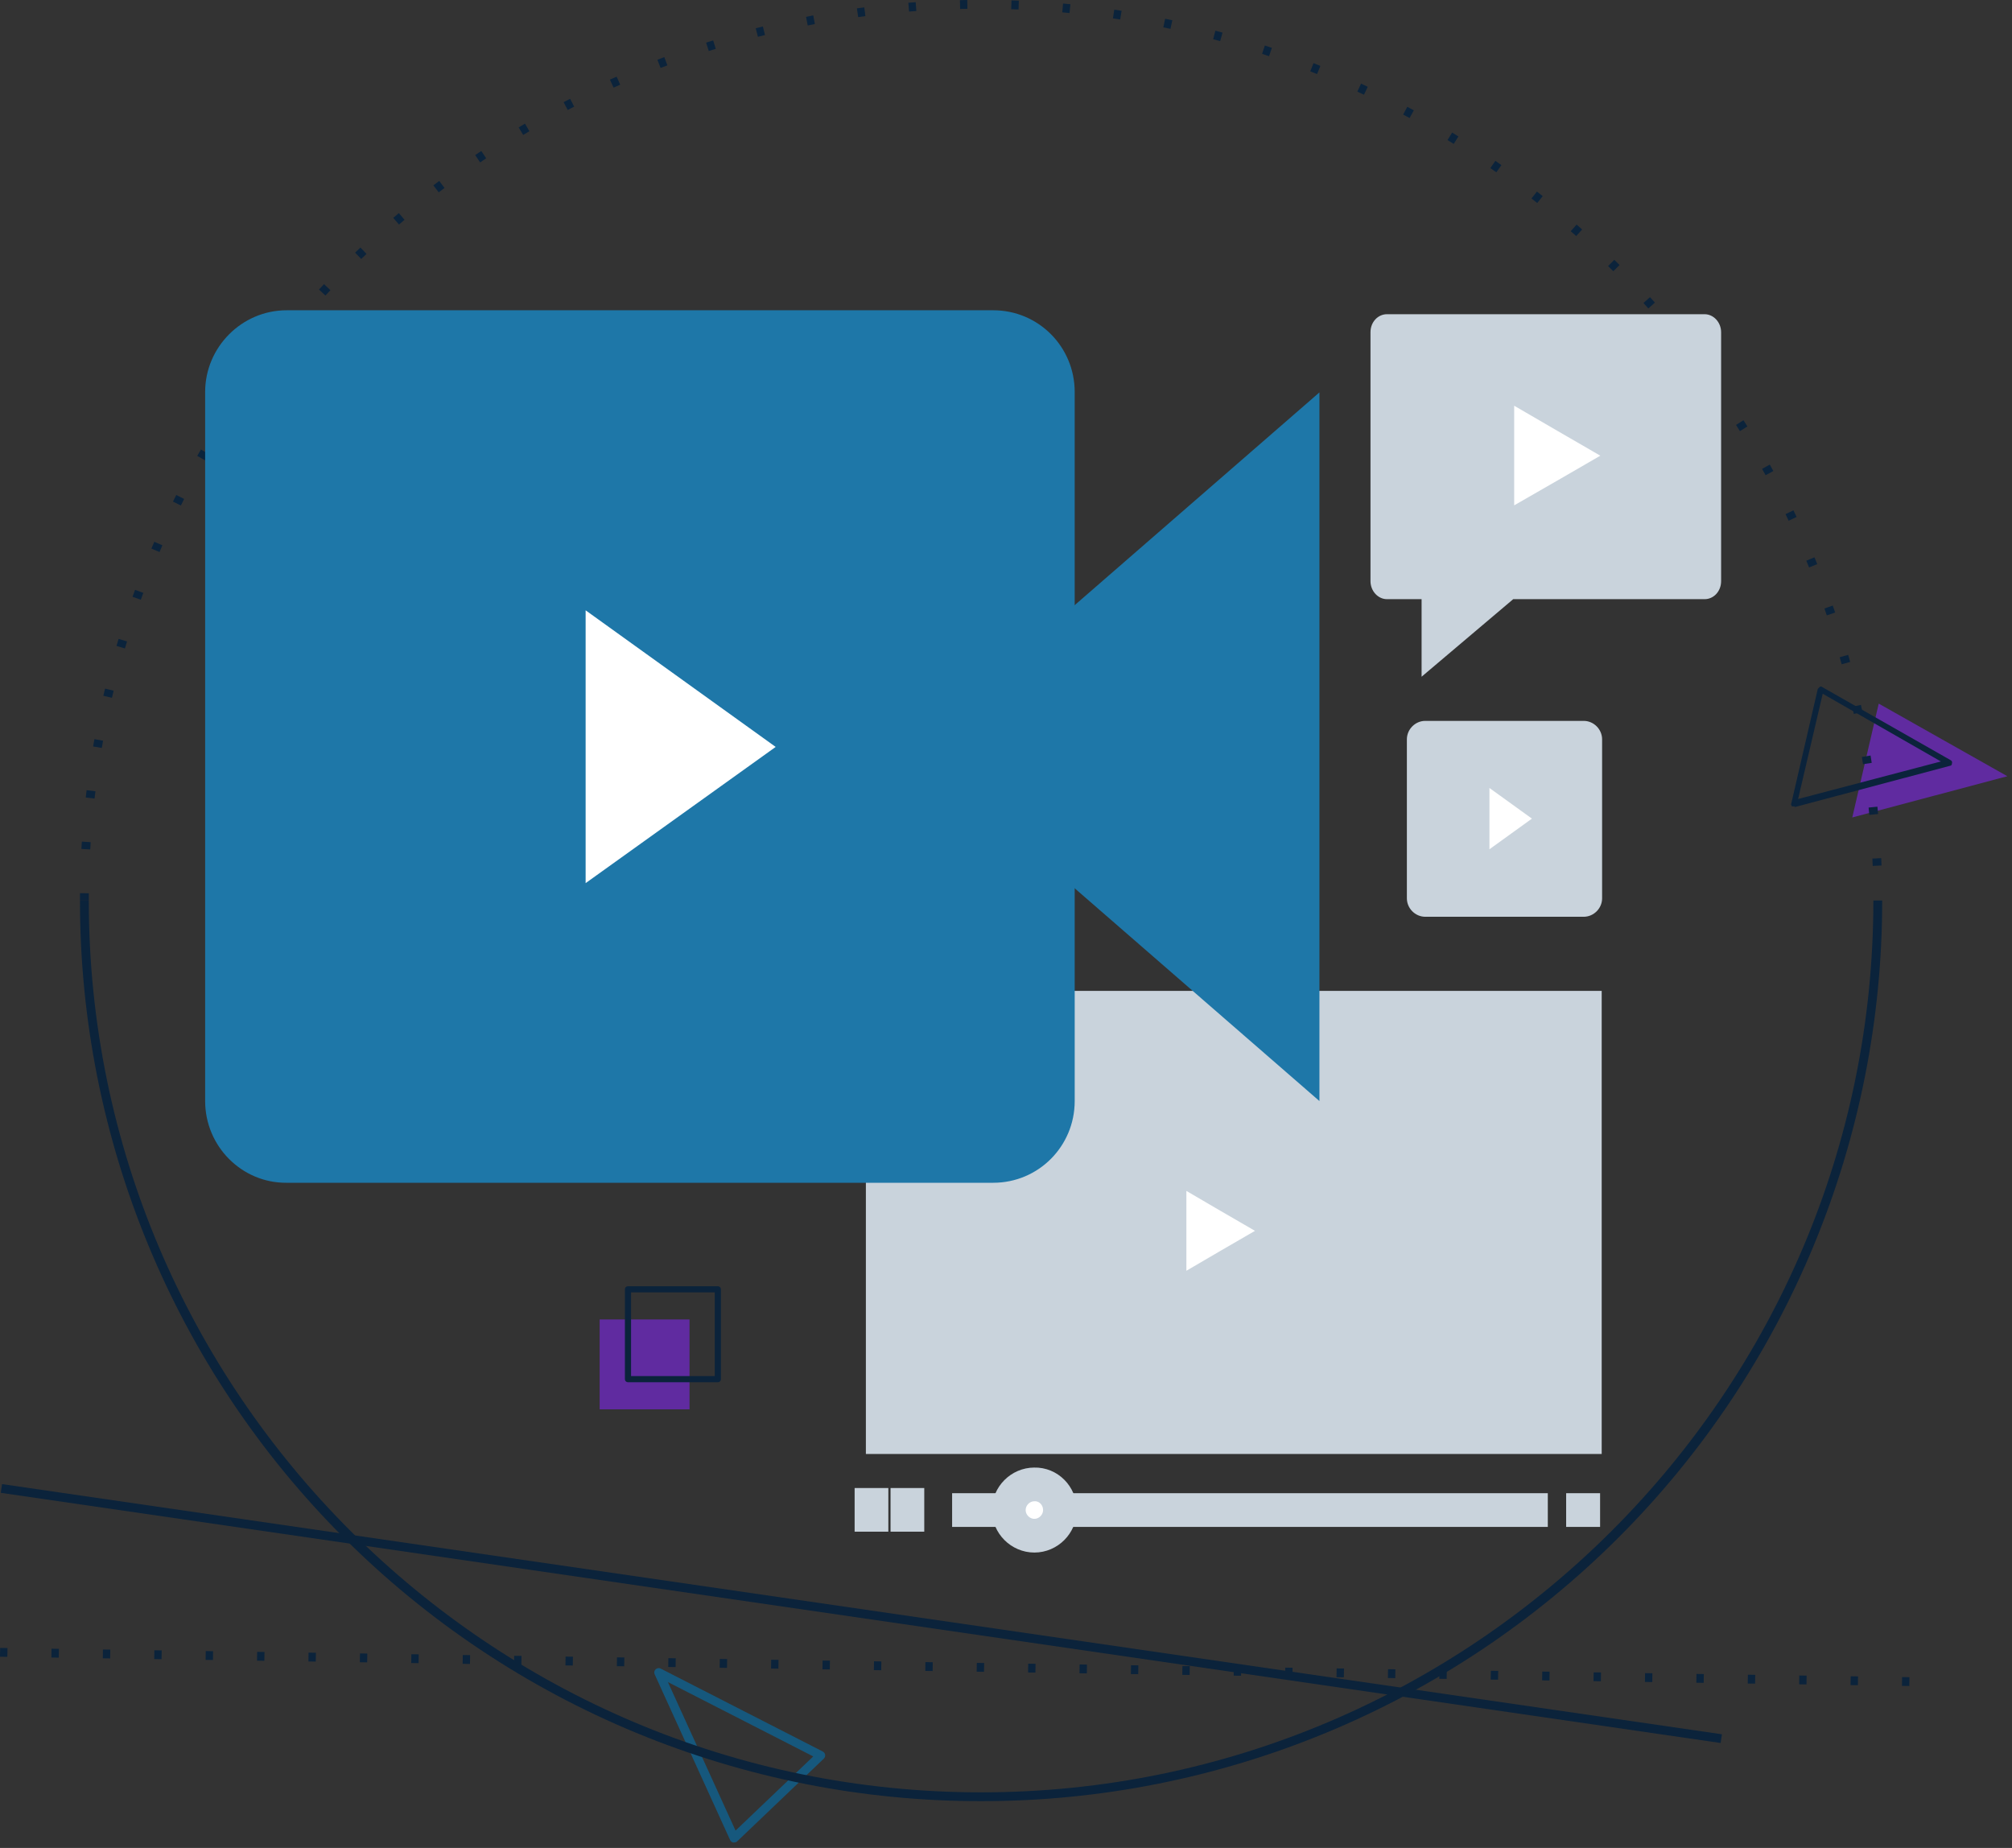
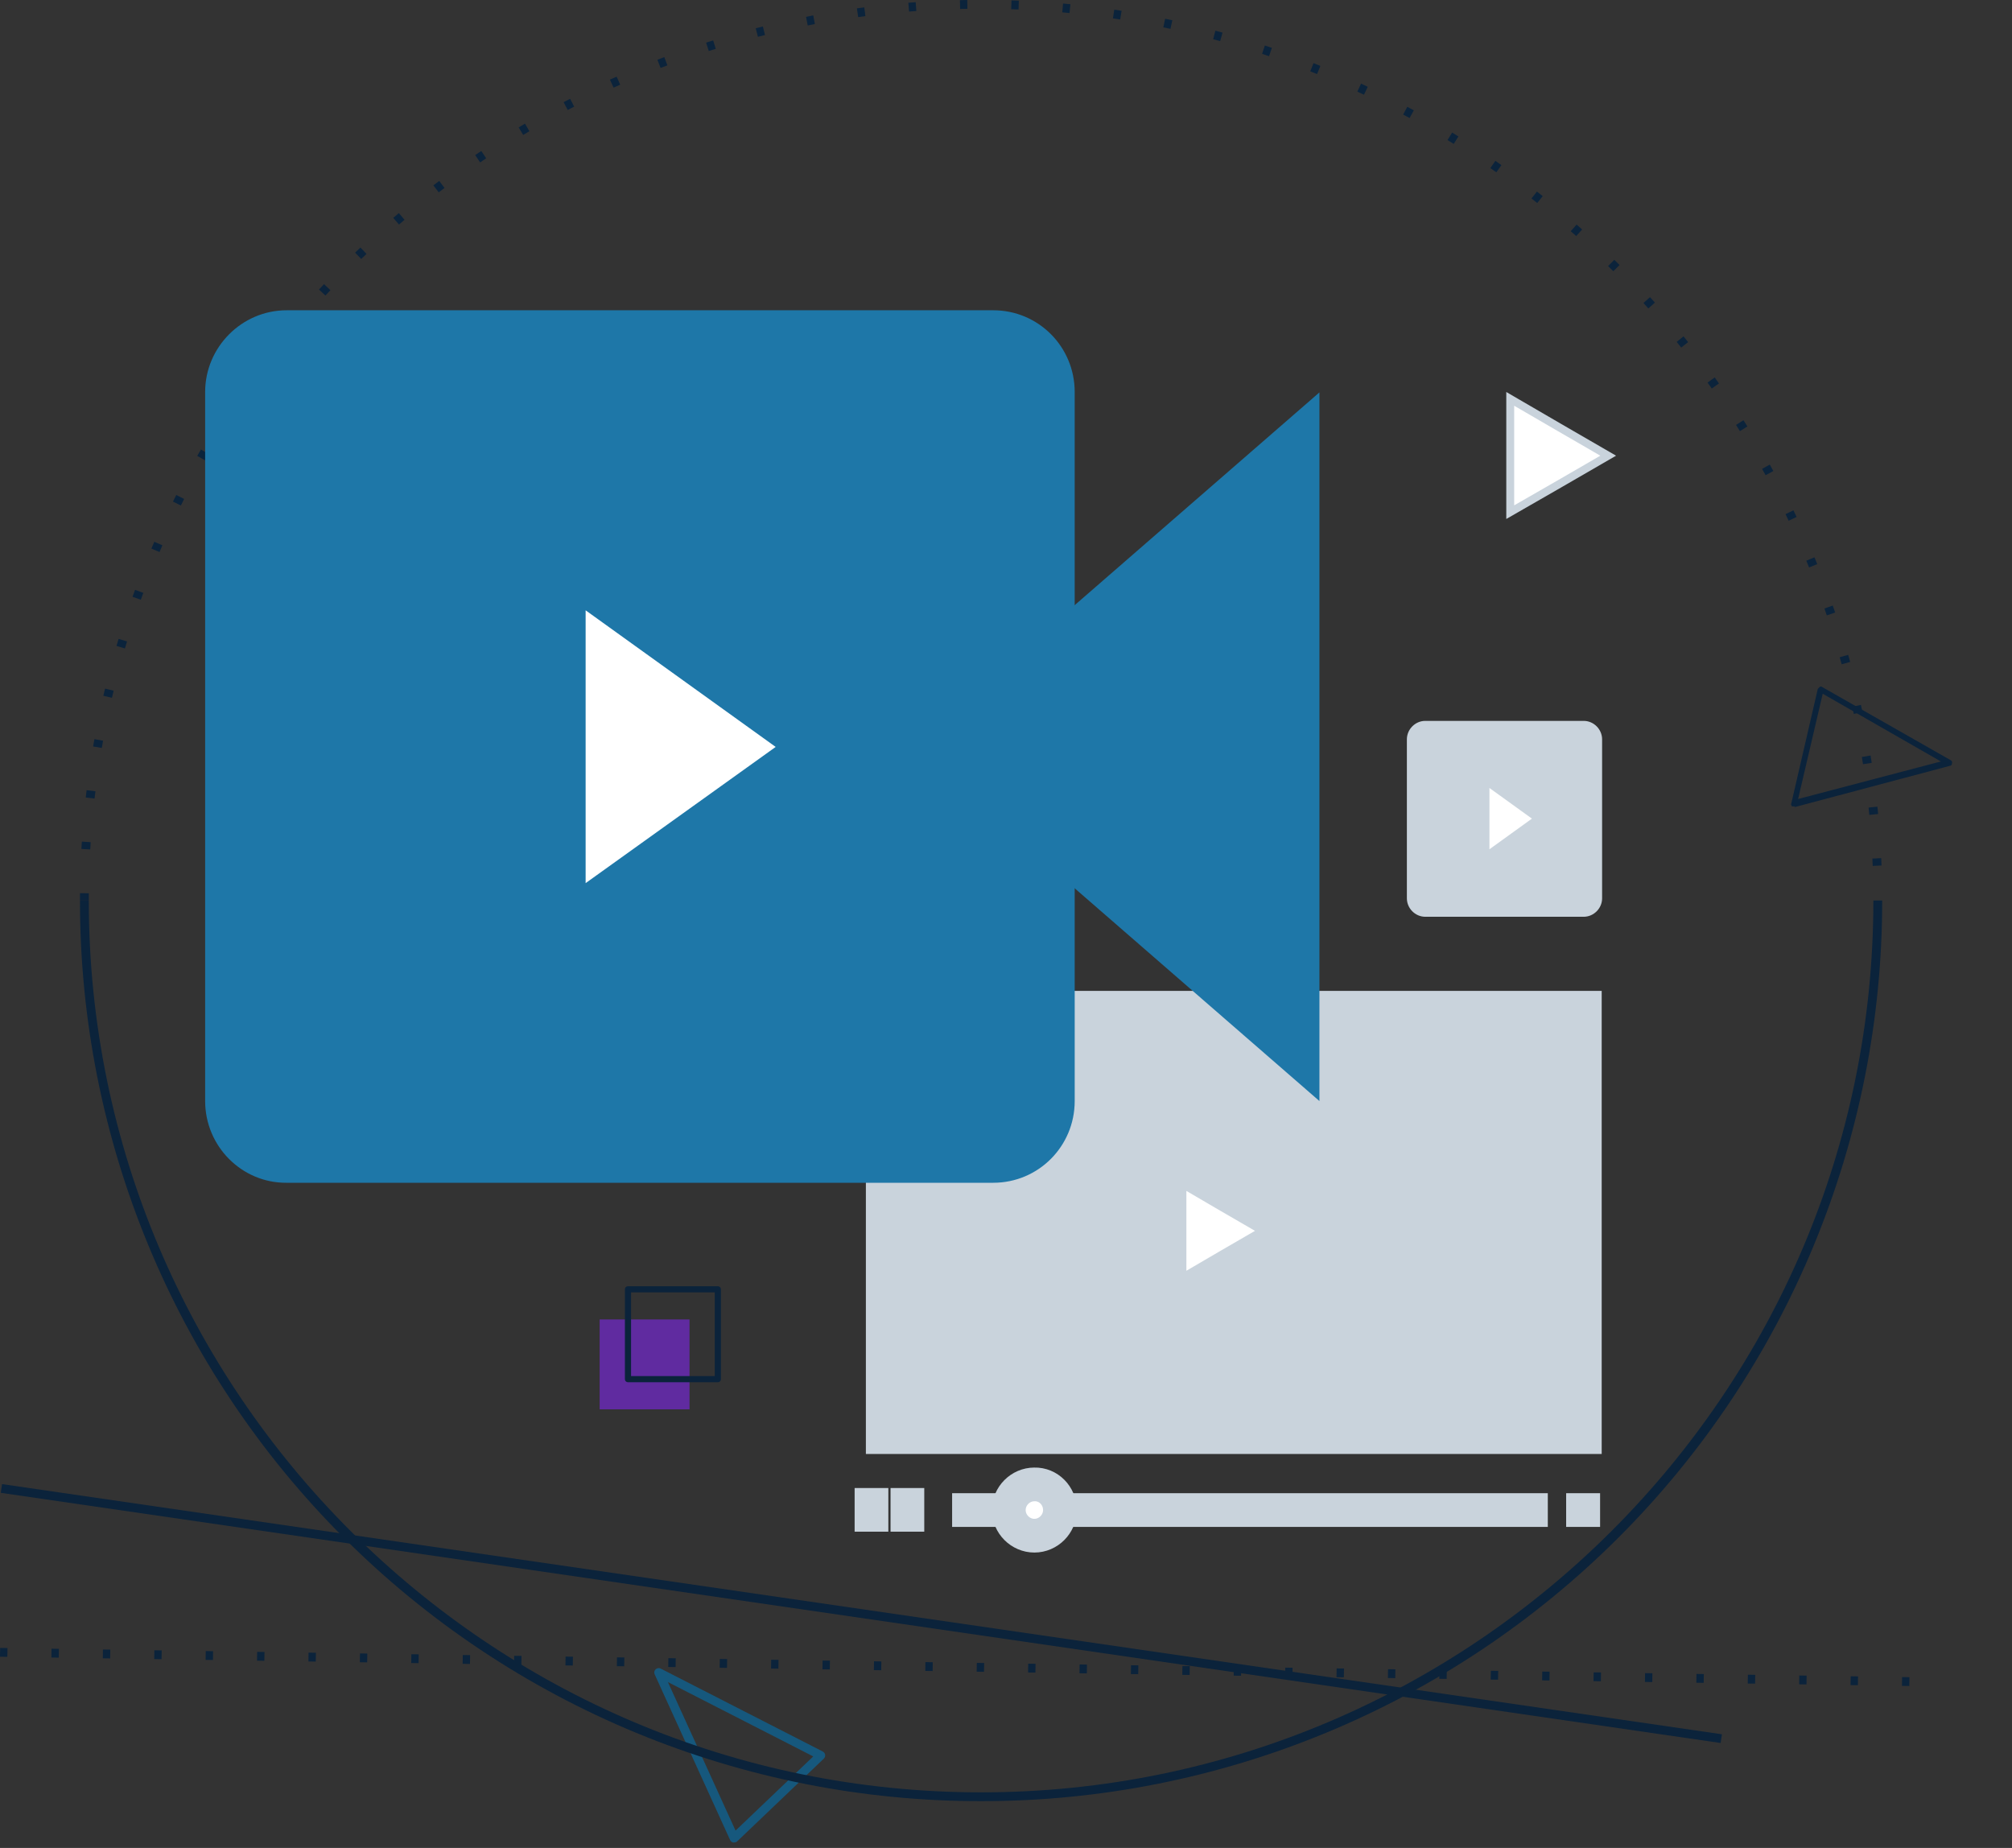
<svg xmlns="http://www.w3.org/2000/svg" width="392" height="360" viewBox="0 0 392 360" fill="none">
  <rect x="0" y="0" width="392" height="360" fill="#333333" stroke="none" />
  <path d="M143.027 358.942C142.973 358.948 142.919 358.948 142.864 358.942C142.73 358.916 142.603 358.859 142.496 358.773C142.388 358.688 142.303 358.579 142.246 358.453L127.547 326.178C127.473 326.015 127.451 325.835 127.485 325.66C127.518 325.486 127.605 325.327 127.734 325.204C127.862 325.081 128.026 325.001 128.202 324.974C128.378 324.945 128.558 324.978 128.717 325.057L160.305 341.217C160.427 341.28 160.531 341.372 160.611 341.483C160.691 341.595 160.743 341.723 160.763 341.858C160.782 341.992 160.769 342.132 160.725 342.261C160.68 342.39 160.605 342.507 160.505 342.602L143.623 358.719C143.46 358.868 143.247 358.948 143.027 358.942ZM130.128 327.688L143.308 356.622L158.448 342.173L130.128 327.688Z" fill="#16587D" />
-   <path d="M360.879 159.253L366.034 137.071L391.097 151.219L360.879 159.253Z" fill="#602BA0" />
  <path d="M349.606 157.095H349.126C349.006 156.857 348.888 156.735 349.006 156.497L354.164 134.192L354.522 133.833C354.588 133.774 354.672 133.741 354.763 133.741C354.852 133.741 354.937 133.774 355.003 133.833L380.063 148.101C380.172 148.154 380.254 148.246 380.301 148.355C380.346 148.466 380.346 148.59 380.305 148.702C380.305 148.94 380.183 149.182 379.945 149.182L349.727 157.215L349.606 157.095ZM355.123 135.151L350.325 155.655L378.146 148.343L355.123 135.151Z" fill="#0B233B" />
  <path d="M371.99 328.453L370.56 328.43L370.585 326.714L372.016 326.737L371.99 328.453ZM361.974 328.298L360.545 328.278L360.572 326.562L362.004 326.582L361.974 328.298ZM351.959 328.147L350.529 328.124L350.554 326.408L351.985 326.431L351.959 328.147ZM341.944 327.992L340.514 327.97L340.542 326.253L341.973 326.276L341.944 327.992ZM331.93 327.838L330.499 327.818L330.525 326.103L331.955 326.122L331.93 327.838ZM321.915 327.686L320.484 327.664L320.51 325.947L321.94 325.97L321.915 327.686ZM311.9 327.532L310.469 327.509L310.495 325.794L311.924 325.817L311.9 327.532ZM301.885 327.377L300.453 327.357L300.48 325.641L301.909 325.661L301.885 327.377ZM291.869 327.226L290.438 327.203L290.467 325.488L291.897 325.511L291.869 327.226ZM281.854 327.071L280.423 327.049L280.449 325.332L281.88 325.355L281.854 327.071ZM271.839 326.917L270.408 326.894L270.434 325.179L271.865 325.202L271.839 326.917ZM261.824 326.764L260.393 326.744L260.419 325.026L261.85 325.046L261.824 326.764ZM251.809 326.611L250.377 326.588L250.403 324.873L251.835 324.896L251.809 326.611ZM241.793 326.456L240.362 326.435L240.391 324.717L241.822 324.74L241.793 326.456ZM231.778 326.302L230.347 326.282L230.373 324.567L231.804 324.587L231.778 326.302ZM221.763 326.15L220.333 326.129L220.358 324.412L221.789 324.435L221.763 326.15ZM211.748 325.996L210.318 325.973L210.343 324.258L211.774 324.281L211.748 325.996ZM201.732 325.843L200.303 325.823L200.327 324.106L201.759 324.126L201.732 325.843ZM191.717 325.691L190.288 325.667L190.312 323.952L191.743 323.975L191.717 325.691ZM181.704 325.535L180.272 325.514L180.298 323.797L181.728 323.82L181.704 325.535ZM171.688 325.382L170.257 325.362L170.285 323.646L171.716 323.666L171.688 325.382ZM161.673 325.229L160.242 325.208L160.268 323.491L161.698 323.514L161.673 325.229ZM151.657 325.076L150.227 325.053L150.253 323.337L151.683 323.36L151.657 325.076ZM141.642 324.922L140.212 324.902L140.237 323.185L141.668 323.205L141.642 324.922ZM131.627 324.77L130.196 324.747L130.222 323.031L131.653 323.054L131.627 324.77ZM121.612 324.614L120.181 324.593L120.21 322.876L121.641 322.899L121.612 324.614ZM111.597 324.461L110.166 324.441L110.192 322.725L111.623 322.745L111.597 324.461ZM101.582 324.309L100.151 324.287L100.177 322.57L101.608 322.593L101.582 324.309ZM91.567 324.155L90.136 324.132L90.162 322.416L91.593 322.439L91.567 324.155ZM81.552 324.001L80.121 323.98L80.147 322.264L81.577 322.284L81.552 324.001ZM71.537 323.849L70.106 323.826L70.135 322.11L71.565 322.133L71.537 323.849ZM61.521 323.694L60.091 323.672L60.117 321.955L61.547 321.978L61.521 323.694ZM51.506 323.54L50.076 323.52L50.104 321.804L51.535 321.824L51.506 323.54ZM41.491 323.388L40.06 323.366L40.086 321.649L41.517 321.672L41.491 323.388ZM31.476 323.234L30.045 323.211L30.071 321.495L31.502 321.518L31.476 323.234ZM21.461 323.08L20.03 323.059L20.056 321.343L21.487 321.363L21.461 323.08ZM11.446 322.928L10.015 322.905L10.041 321.189L11.472 321.212L11.446 322.928ZM1.431 322.773L0 322.751L0.029 321.034L1.459 321.057L1.431 322.773Z" fill="#0B233B" />
  <path d="M0.397 289.122L0.15 290.821L335.234 339.556L335.483 337.858L0.397 289.122Z" fill="#0B233B" />
  <path d="M17.299 175.432H15.582C15.582 174.955 15.582 174.474 15.582 174.002L17.299 174.016C17.302 174.483 17.299 174.957 17.299 175.432ZM364.861 168.689C364.844 168.214 364.824 167.739 364.801 167.259L366.518 167.178L366.578 168.609L364.861 168.689ZM17.58 165.479L15.863 165.386L15.949 163.956L17.666 164.067L17.58 165.479ZM364.2 158.754C364.154 158.282 364.108 157.81 364.06 157.324L365.777 157.147C365.828 157.624 365.874 158.099 365.92 158.577L364.2 158.754ZM18.424 155.563L16.707 155.369C16.761 154.891 16.819 154.416 16.876 153.938L18.593 154.147C18.533 154.619 18.478 155.091 18.424 155.563ZM362.972 148.874C362.901 148.405 362.827 147.938 362.749 147.47L364.446 147.184C364.52 147.655 364.598 148.13 364.669 148.614L362.972 148.874ZM19.835 145.708L18.144 145.422C18.224 144.947 18.307 144.478 18.392 143.992L20.081 144.298C19.998 144.773 19.915 145.239 19.835 145.708ZM361.178 139.082C361.081 138.619 360.987 138.156 360.892 137.692L362.569 137.321C362.672 137.79 362.772 138.256 362.872 138.725L361.178 139.082ZM21.809 135.936L20.135 135.547C20.244 135.08 20.355 134.615 20.467 134.152L22.138 134.552C22.021 135.024 21.915 135.487 21.809 135.948V135.936ZM358.815 129.411C358.689 128.95 358.56 128.495 358.431 128.038L360.085 127.572C360.214 128.031 360.343 128.493 360.469 128.956L358.815 129.411ZM24.341 126.322L22.696 125.836C22.831 125.378 22.968 124.918 23.108 124.46L24.751 124.958C24.613 125.413 24.476 125.864 24.341 126.322ZM355.916 119.888C355.765 119.438 355.61 118.989 355.456 118.541L357.078 117.969C357.235 118.421 357.39 118.875 357.544 119.327L355.916 119.888ZM27.435 116.836L25.818 116.264C25.98 115.813 26.145 115.361 26.313 114.909L27.924 115.501C27.758 115.938 27.598 116.387 27.435 116.836ZM352.462 110.545C352.285 110.105 352.105 109.665 351.925 109.227L353.513 108.572C353.704 109.016 353.885 109.459 354.056 109.902L352.462 110.545ZM31.075 107.542L29.492 106.87C29.681 106.43 29.87 105.987 30.064 105.546L31.641 106.23C31.447 106.667 31.261 107.105 31.075 107.542ZM348.482 101.443C348.291 101.014 348.087 100.587 347.873 100.161L349.421 99.418C349.627 99.847 349.833 100.278 350.036 100.71L348.482 101.443ZM35.241 98.477L33.701 97.716L34.345 96.429L35.879 97.201L35.241 98.477ZM343.993 92.58C343.767 92.163 343.541 91.751 343.309 91.336L344.811 90.504C345.043 90.922 345.275 91.342 345.501 91.76L343.993 92.58ZM39.922 89.672L38.428 88.814C38.665 88.397 38.904 87.981 39.147 87.567L40.632 88.425C40.395 88.843 40.159 89.258 39.922 89.672ZM338.988 83.984C338.739 83.584 338.486 83.183 338.236 82.783L339.685 81.865C339.941 82.271 340.196 82.674 340.446 83.08L338.988 83.984ZM45.099 81.153L43.668 80.221C43.929 79.818 44.191 79.416 44.455 79.014L45.885 79.96C45.618 80.355 45.356 80.752 45.099 81.153ZM333.506 75.688C333.22 75.299 332.958 74.913 332.682 74.53L334.081 73.532C334.357 73.913 334.633 74.303 334.908 74.701L333.506 75.688ZM50.753 72.945L49.368 71.93C49.652 71.549 49.938 71.168 50.226 70.786L51.603 71.81C51.319 72.182 51.035 72.56 50.753 72.945ZM327.553 67.712L326.666 66.603L328.002 65.528C328.304 65.909 328.603 66.282 328.899 66.648L327.553 67.712ZM56.859 65.076L55.534 63.986C55.837 63.616 56.144 63.247 56.453 62.879L57.769 63.983C57.469 64.347 57.169 64.712 56.868 65.076H56.859ZM321.143 60.088C320.83 59.734 320.514 59.381 320.196 59.03L321.471 57.886C321.79 58.241 322.112 58.596 322.428 58.953L321.143 60.088ZM63.409 57.572L62.15 56.408C62.472 56.055 62.799 55.704 63.129 55.355L64.379 56.531L63.409 57.572ZM314.319 52.839C313.984 52.501 313.646 52.167 313.312 51.835L314.519 50.614C314.86 50.949 315.197 51.289 315.535 51.626L314.319 52.839ZM70.379 50.454L69.186 49.218C69.53 48.887 69.876 48.556 70.225 48.226L71.407 49.47L70.379 50.454ZM307.094 45.984L306.029 45.041L307.174 43.754L308.247 44.706L307.094 45.984ZM77.736 43.745L76.618 42.444C76.978 42.132 77.344 41.82 77.708 41.512L78.818 42.821L77.736 43.745ZM299.5 39.553L298.381 38.669L299.442 37.319L300.57 38.211L299.5 39.553ZM85.477 37.468L84.432 36.107L85.577 35.249L86.61 36.619L85.477 37.468ZM291.533 33.564L290.366 32.747L291.348 31.337C291.742 31.611 292.134 31.888 292.526 32.166L291.533 33.564ZM93.546 31.643L92.582 30.213C92.977 29.944 93.374 29.675 93.772 29.412L94.725 30.842C94.321 31.111 93.929 31.377 93.537 31.643H93.546ZM283.234 28.04C282.832 27.788 282.427 27.537 282.022 27.287L282.921 25.826C283.33 26.078 283.739 26.33 284.144 26.584L283.234 28.04ZM101.933 26.289L101.049 24.817C101.461 24.573 101.87 24.328 102.282 24.087L103.14 25.566L101.933 26.289ZM274.63 22.995L273.378 22.317L274.189 20.804L275.454 21.494L274.63 22.995ZM110.606 21.428L109.81 19.906L111.081 19.249L111.868 20.776C111.436 20.99 111.012 21.208 110.597 21.428H110.606ZM265.745 18.454L264.455 17.848L265.179 16.292C265.617 16.495 266.037 16.701 266.484 16.907L265.745 18.454ZM119.542 17.072L118.835 15.508C119.268 15.311 119.694 15.116 120.14 14.936L120.836 16.503L119.542 17.072ZM256.606 14.43L255.281 13.898L255.917 12.305C256.363 12.483 256.809 12.66 257.253 12.843L256.606 14.43ZM128.699 13.238L128.084 11.639C128.53 11.465 128.979 11.296 129.426 11.127L130.03 12.734L128.699 13.238ZM247.249 10.95L245.893 10.492L246.434 8.865C246.892 9.017 247.349 9.168 247.804 9.326L247.249 10.95ZM138.096 9.94L137.572 8.305L138.943 7.873L139.455 9.511C139 9.646 138.548 9.786 138.096 9.932V9.94ZM237.727 8.01C237.269 7.881 236.811 7.758 236.353 7.635L236.797 5.977L238.184 6.357L237.727 8.01ZM147.668 7.172L147.238 5.511C147.702 5.391 148.168 5.273 148.632 5.159L149.047 6.823L147.668 7.172ZM228.045 5.616L226.653 5.331L227.002 3.652L228.407 3.938L228.045 5.616ZM157.369 4.967L157.037 3.286C157.505 3.191 157.974 3.103 158.446 3L158.764 4.684L157.369 4.967ZM218.245 3.795C217.78 3.72 217.309 3.649 216.84 3.58L217.092 1.882L218.524 2.099L218.245 3.795ZM167.192 3.329L166.956 1.627L168.388 1.438L168.607 3.14C168.146 3.2 167.67 3.263 167.205 3.329H167.192ZM208.379 2.539L206.964 2.405L207.117 0.689L208.548 0.824L208.379 2.539ZM177.112 2.253L176.975 0.538L178.406 0.429L178.529 2.145L177.112 2.253ZM198.444 1.847L197.013 1.793L197.071 0.077C197.551 0.092 198.029 0.112 198.501 0.129L198.444 1.847ZM187.061 1.744L187.021 0.029L188.452 0L188.481 1.716L187.061 1.744Z" fill="#0B233B" />
  <path d="M191.133 350.886C168.074 350.906 145.236 346.379 123.928 337.569C102.62 328.757 83.26 315.835 66.954 299.537C50.649 283.242 37.719 263.891 28.904 242.597C20.089 221.302 15.562 198.478 15.583 175.432H17.299C17.299 271.232 95.286 349.171 191.145 349.171C287.004 349.171 364.99 271.232 364.99 175.432H366.707C366.727 198.48 362.2 221.305 353.384 242.602C344.568 263.899 331.633 283.249 315.326 299.547C299.019 315.843 279.656 328.767 258.346 337.575C237.035 346.385 214.195 350.909 191.133 350.886Z" fill="#0B233B" />
  <path d="M169.47 282.484V193.806H311.291V282.484H169.47Z" fill="#C9D3DC" stroke="#C9D3DC" stroke-width="1.537" />
  <path d="M246.042 239.782L238.167 244.347L238.164 244.348L230.375 248.9V239.782V230.665L238.164 235.217L238.167 235.218L246.042 239.782Z" fill="white" stroke="#C9D3DC" stroke-width="1.537" />
  <path d="M185.503 294.177H195.382" stroke="#C9D3DC" stroke-width="6.569" />
  <path d="M301.56 294.177H205.106" stroke="#C9D3DC" stroke-width="6.569" />
  <path d="M305.136 294.177H311.748" stroke="#C9D3DC" stroke-width="6.569" />
  <path d="M169.792 289.885V298.39" stroke="#C9D3DC" stroke-width="6.569" />
  <path d="M176.791 289.885V298.39" stroke="#C9D3DC" stroke-width="6.569" />
  <path d="M206.506 294.176C206.506 296.908 204.25 299.171 201.528 299.171C198.806 299.171 196.549 296.908 196.549 294.176C196.549 291.445 198.806 289.182 201.528 289.182C204.25 289.103 206.506 291.366 206.506 294.176Z" fill="white" stroke="#C9D3DC" stroke-width="6.569" />
  <path d="M204.095 122.487V168.453L257.066 214.498V76.443L204.095 122.487Z" fill="#1E77A8" />
  <path d="M209.385 214.497C209.385 223.316 202.306 230.418 193.516 230.418H55.837C47.125 230.496 39.969 223.316 39.969 214.497V76.365C39.969 67.625 47.125 60.445 55.837 60.445H193.516C202.306 60.445 209.385 67.547 209.385 76.365V214.497Z" fill="#1E77A8" />
  <path d="M114.099 118.897V172.043L151.125 145.509L114.099 118.897Z" fill="white" />
  <path d="M311.371 175.009C311.371 176.537 310.08 177.829 308.561 177.829H277.681C276.163 177.829 274.872 176.537 274.872 175.009V144.026C274.872 142.497 276.163 141.205 277.681 141.205H308.561C310.08 141.205 311.371 142.497 311.371 144.026V175.009Z" fill="#C9D3DC" stroke="#C9D3DC" stroke-width="1.537" />
  <path d="M289.419 152.006L299.782 159.478L289.419 166.952V152.006Z" fill="white" stroke="#C9D3DC" stroke-width="1.537" />
-   <path d="M276.97 117.493V116.724H276.201H270.212C268.517 116.724 267.013 115.177 267.013 113.2V64.737C267.013 62.692 268.507 61.213 270.212 61.213H332.128C333.825 61.213 335.327 62.76 335.327 64.737V113.2C335.327 115.246 333.833 116.724 332.128 116.724H295.103H294.822L294.607 116.906L276.97 131.833V117.493Z" fill="#C9D3DC" />
  <path d="M303.82 83.273L303.822 83.274L313.328 88.773L303.823 94.272L303.822 94.273L294.24 99.776V88.773V77.701L303.82 83.273Z" fill="white" stroke="#C9D3DC" stroke-width="1.537" />
  <path d="M134.339 257.047H116.832V274.555H134.339V257.047Z" fill="#602BA0" />
  <path d="M139.857 269.279H122.349C122.19 269.279 122.037 269.216 121.925 269.104C121.813 268.992 121.75 268.838 121.75 268.68V251.172C121.75 251.013 121.813 250.86 121.925 250.748C122.037 250.635 122.19 250.572 122.349 250.572H139.857C140.015 250.572 140.168 250.635 140.28 250.748C140.393 250.86 140.456 251.013 140.456 251.172V268.68C140.456 268.758 140.441 268.836 140.411 268.909C140.38 268.981 140.336 269.049 140.28 269.104C140.225 269.159 140.159 269.204 140.086 269.233C140.013 269.264 139.935 269.279 139.857 269.279ZM122.949 268.08H139.257V251.771H122.949V268.08Z" fill="#0B233B" />
</svg>